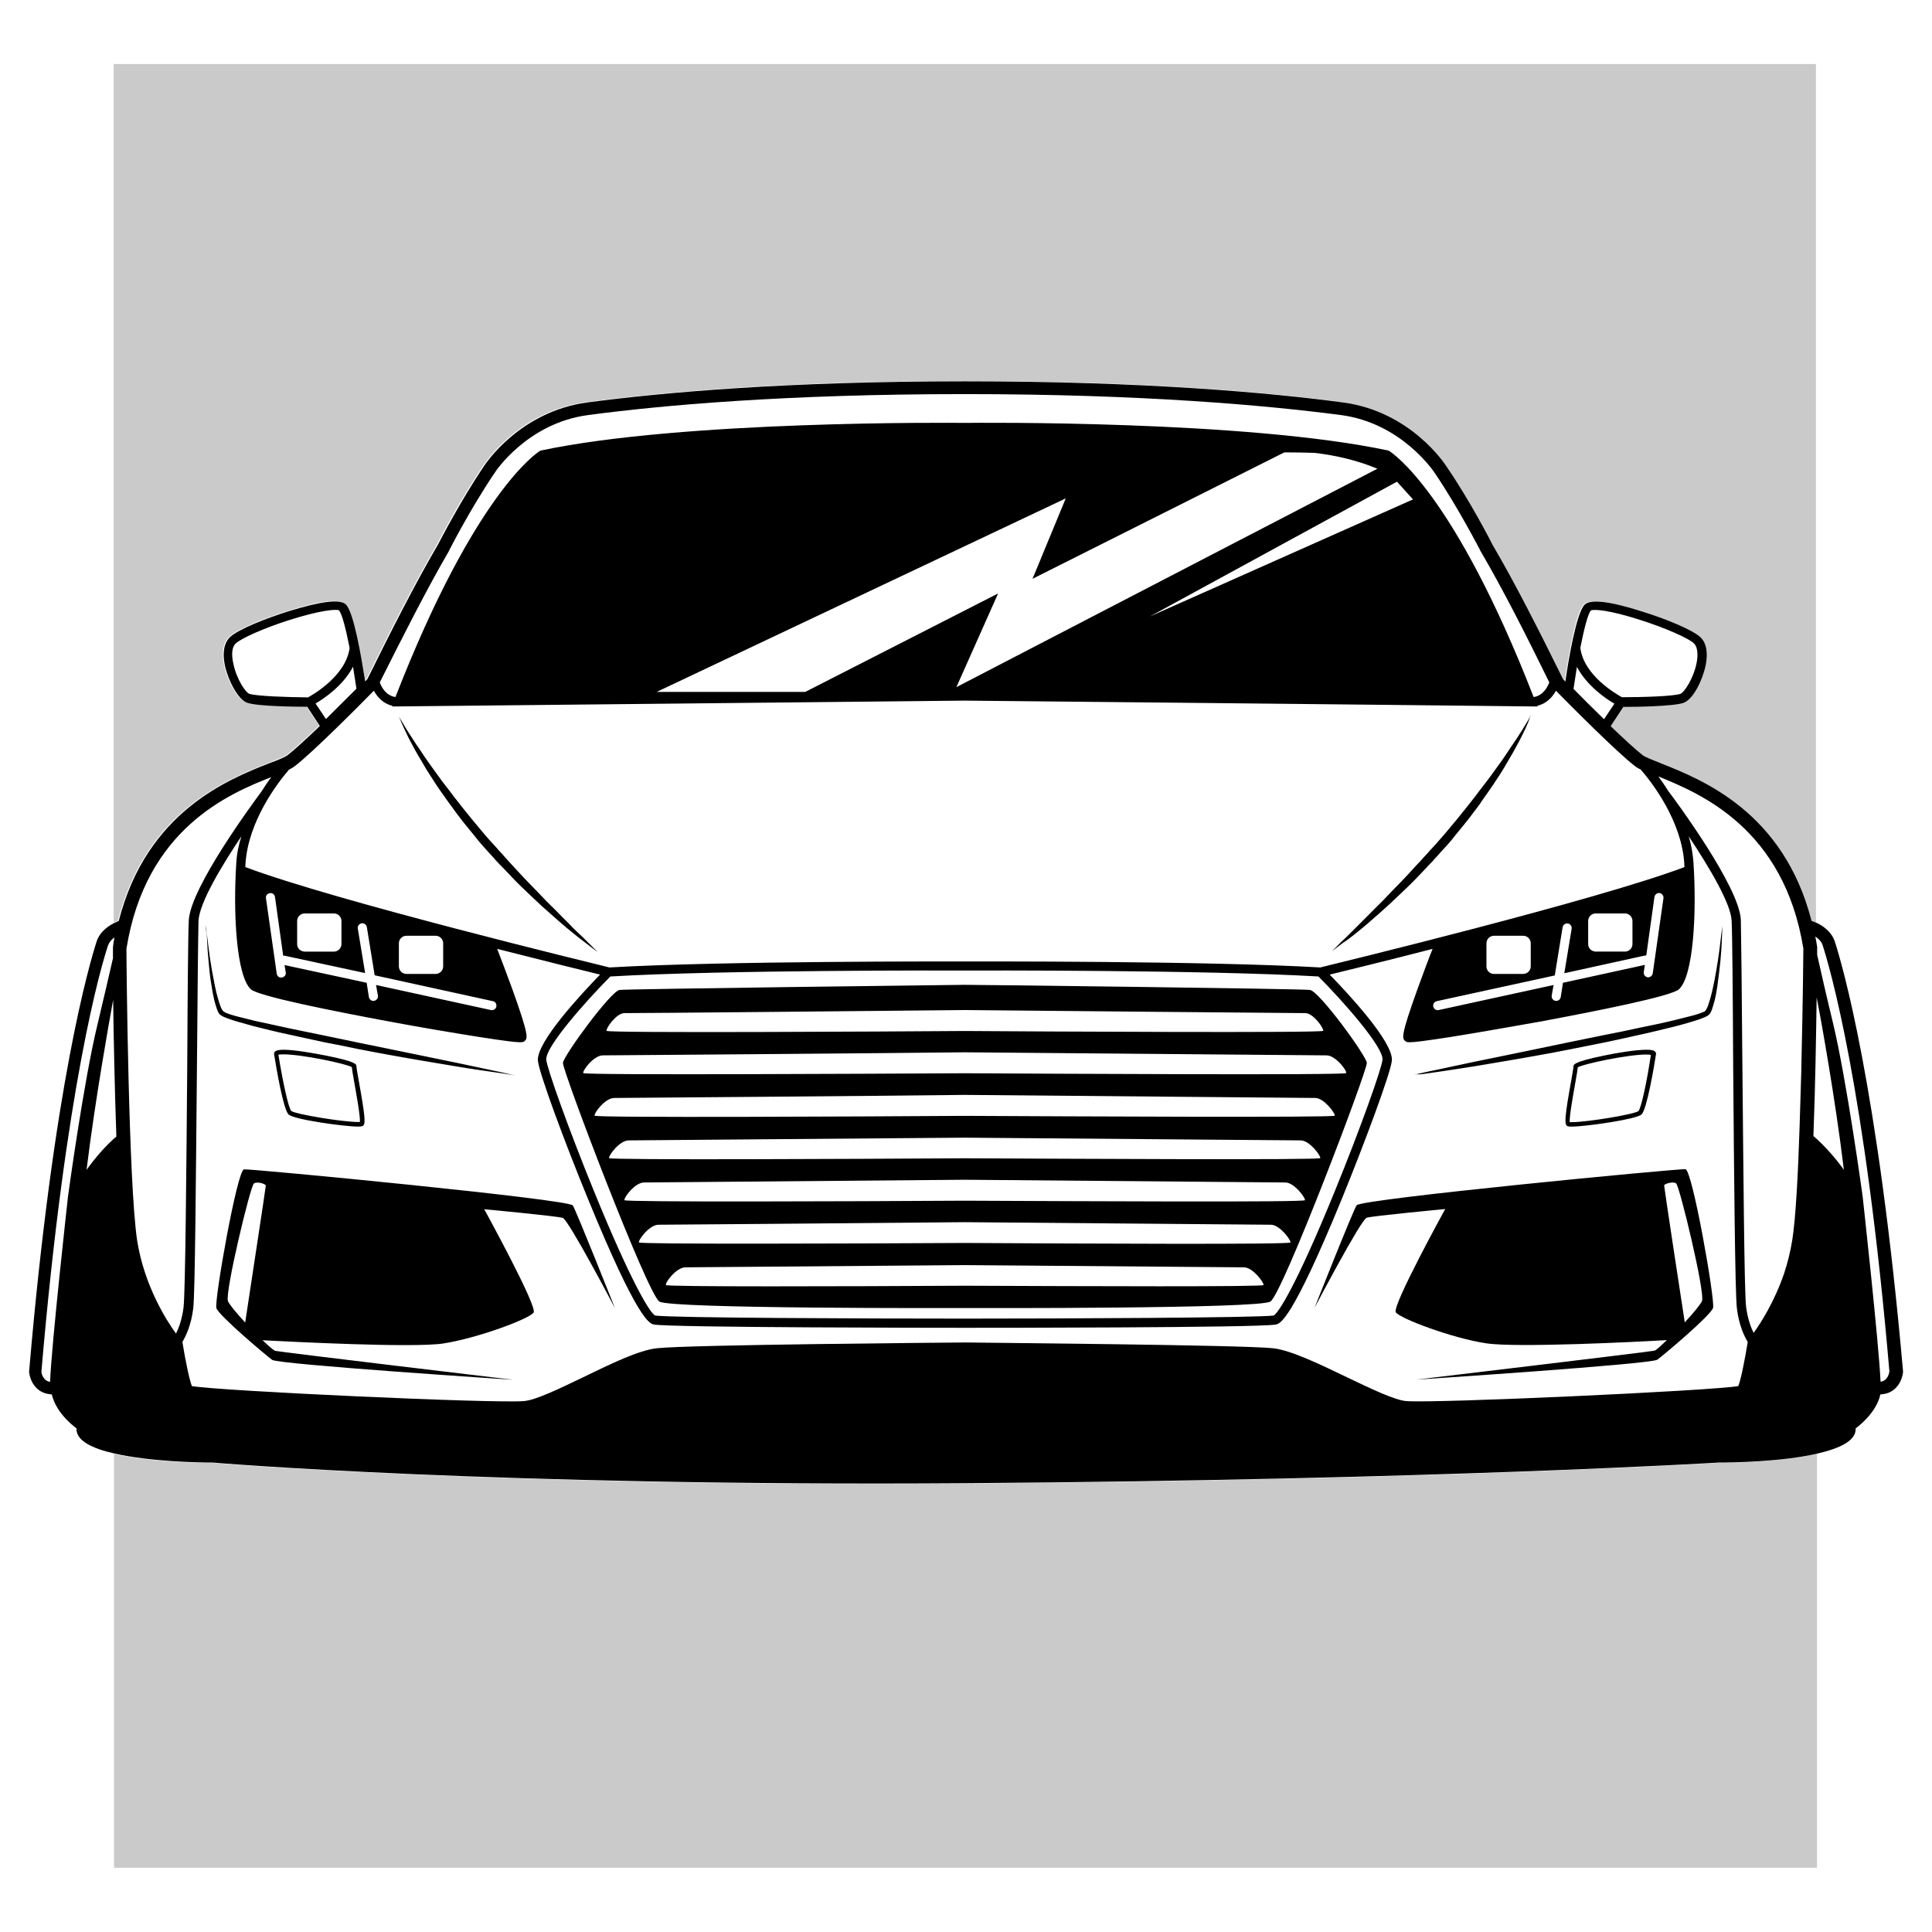
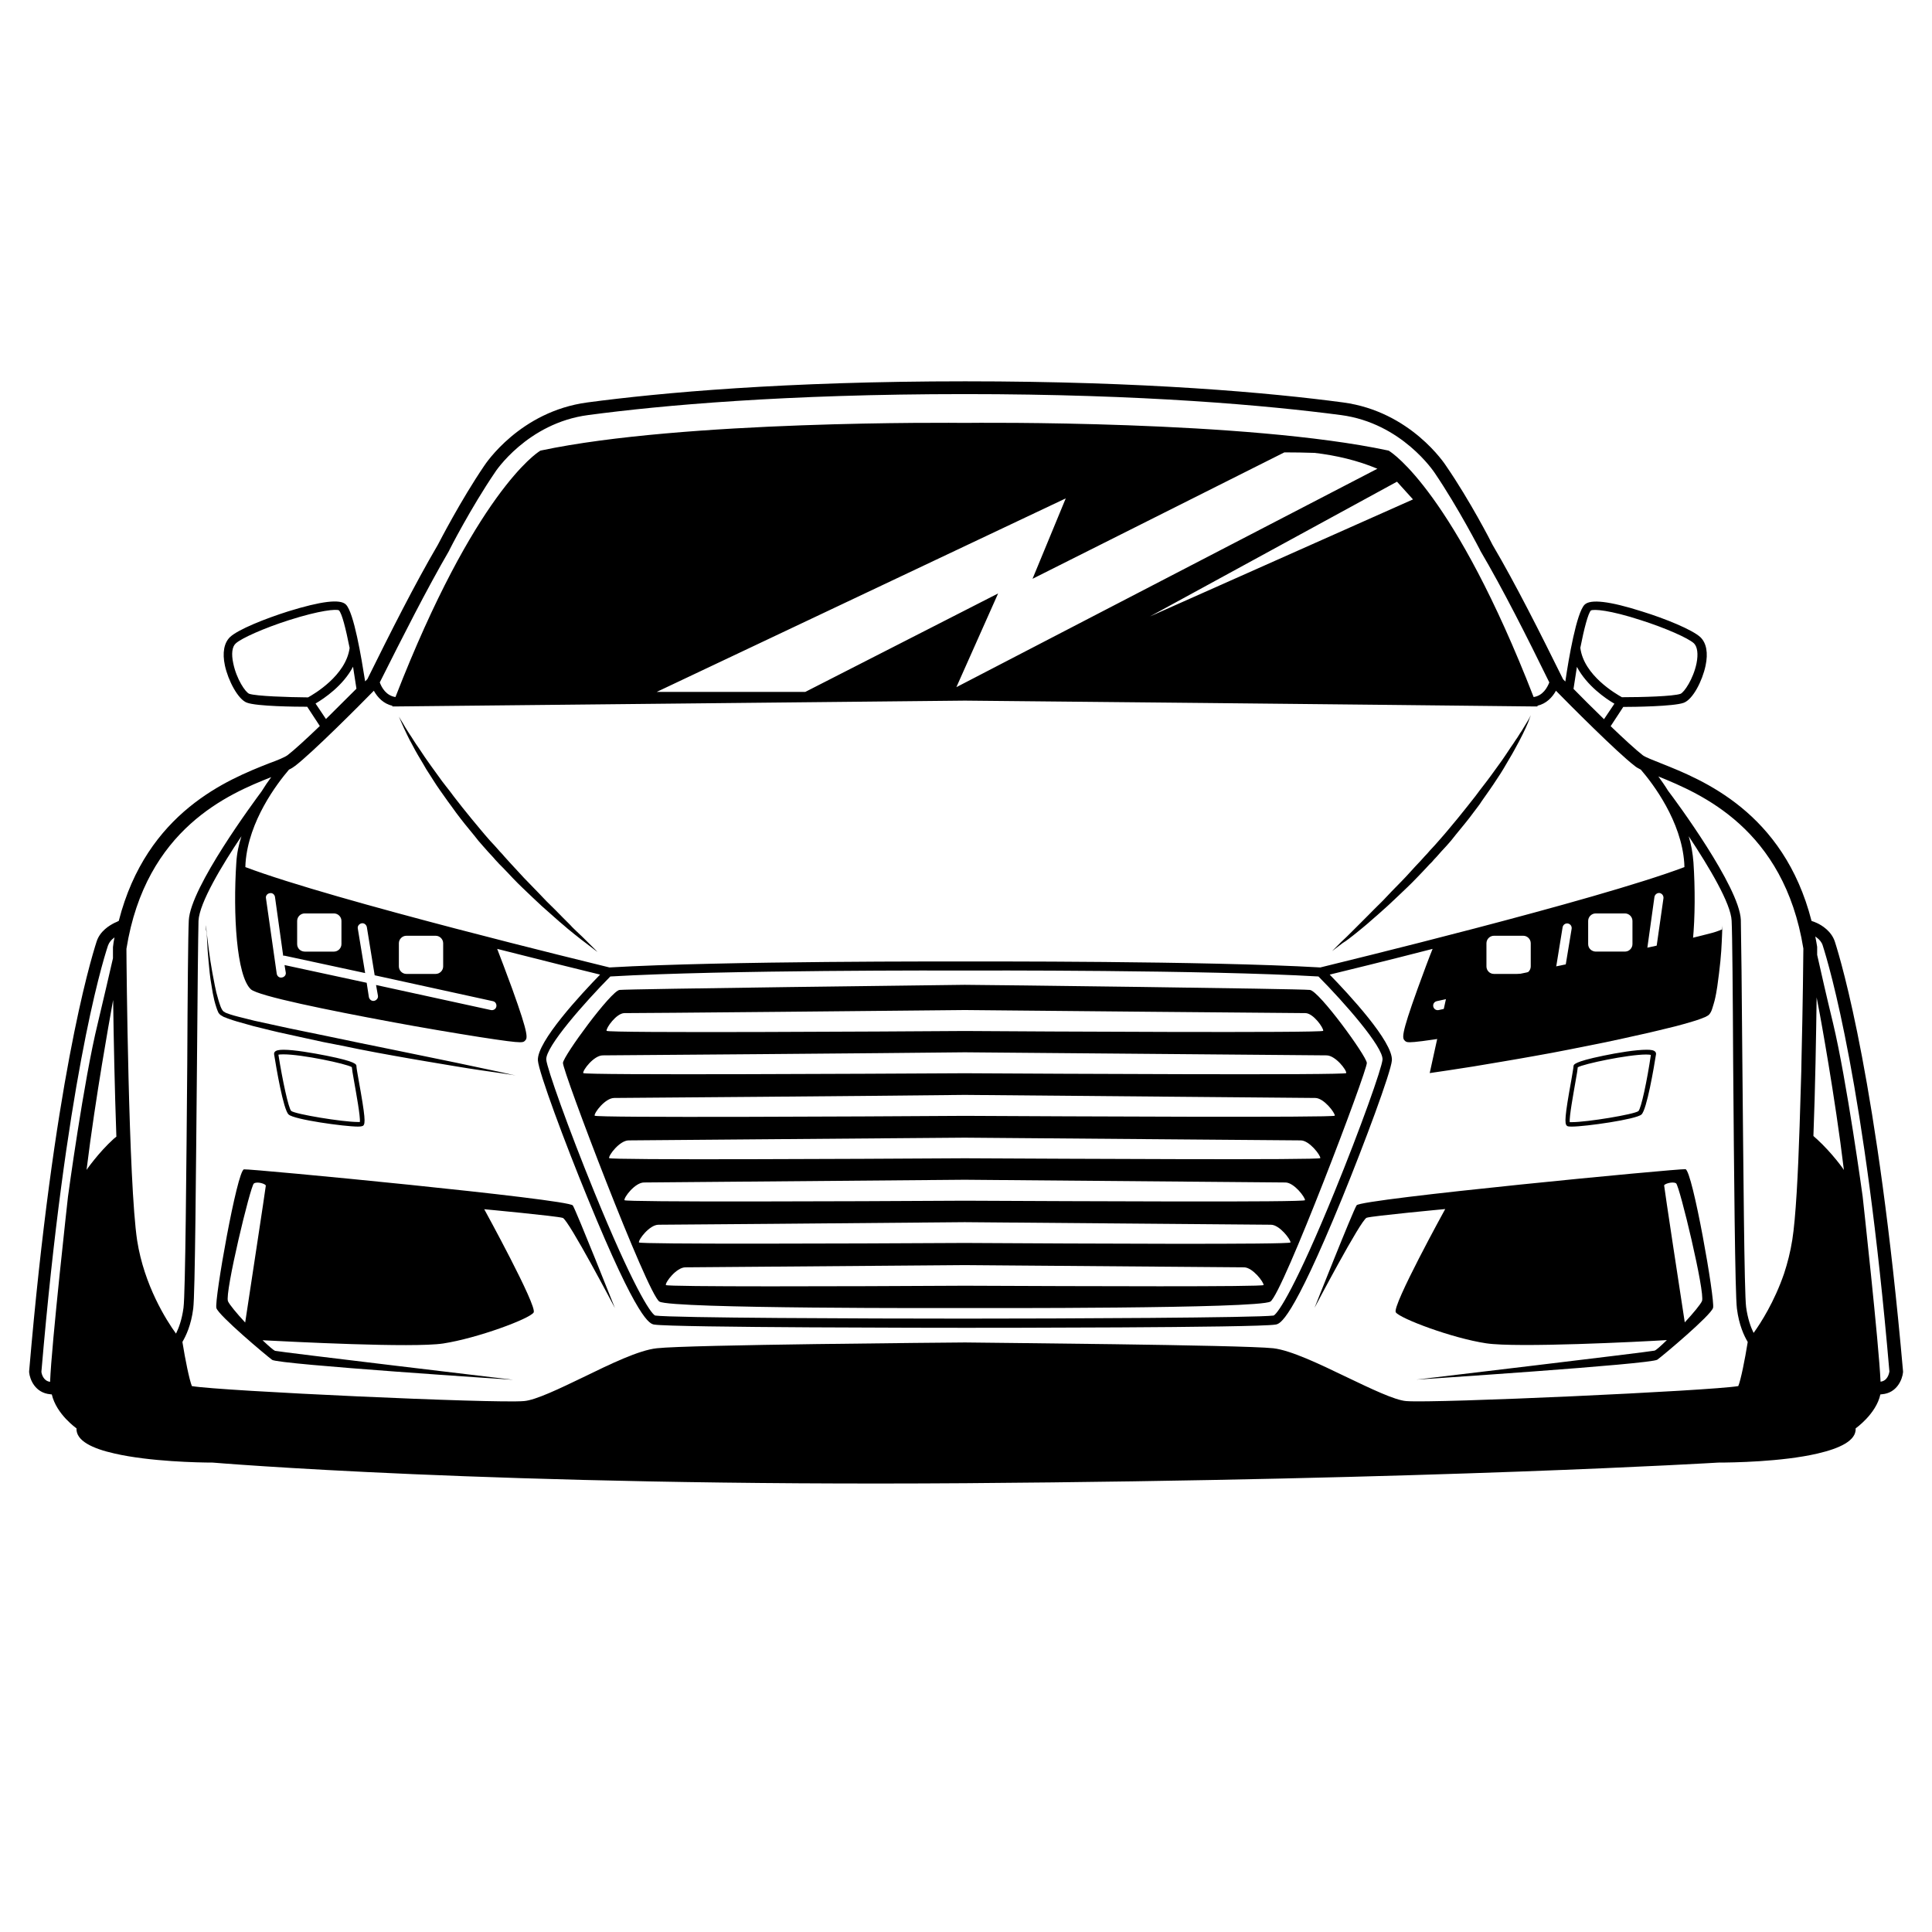
<svg xmlns="http://www.w3.org/2000/svg" height="1133.9px" width="1133.9px" viewBox="0 0 1133.9 1133.9">
  <g id="svg">
-     <path d="M1008.1 858.6s-165.7 10.1-441.6 12.1c-275.9 2-442.1-12.1-442.1-12.1-8.6 0-37-.5-57.5-5.3v242.9h999.5v-243c-21.2 4.9-50.5 5.4-58.3 5.4M68.4 540.8l.1-.1.7-.3c16.4-64.1 64.3-83.1 88.2-92.6 5-2 9.2-3.6 10.9-4.8 4-3.1 11.3-9.8 18.9-17.1l-7.4-11.3c-6.5 0-29.5-.3-35.4-2.4-5.4-1.9-11-13.1-12.9-21.8-1.6-7.5-.5-13.3 3-16.7 4.7-4.4 20.6-10.9 34.2-15.1 19.1-6.1 30.4-7.4 33.8-4 4.7 4.7 9.3 31.3 11.3 45.1l1.3-1.3c13.5-27.3 27.8-55.8 41.4-78.9.9-1.9 13.3-26 27.1-46.2.8-1.2 21-32.2 60.6-37.3 42.8-5.7 116.1-12.4 221.7-12.4h.2c105.8 0 178.9 6.7 221.7 12.4 39.6 5.3 59.8 36.1 60.6 37.5 13.6 20.1 26.1 44.2 27.1 46.1 13.6 23.2 27.9 51.6 41.4 78.9l1.3 1.3c2.2-13.9 6.6-40.5 11.3-45.1 3.4-3.4 14.7-1.9 33.8 4 13.6 4.3 29.4 10.6 34.2 15.1 3.5 3.4 4.6 9.2 3 16.7-1.9 9-7.5 19.9-12.9 21.8-5.9 2.2-28.8 2.4-35.4 2.4l-7.4 11.3c7.7 7.4 15 14.1 18.9 17.1 1.6 1.2 5.9 3 10.9 4.8 23.8 9.4 71.7 28.4 88.1 92.4l1.1.4h.1c.1 0 .8.3 1.9.8V37.6H66.7v503.8c.9-.3 1.4-.5 1.7-.6" opacity=".21" style="" />
    <path d="M1076.9 552.7c-2-6.2-7.7-9.7-10.6-11-1.1-.5-1.8-.8-1.9-.8h-.1l-1.1-.4c-16.4-64-64.3-82.9-88.1-92.4-5-2-9.2-3.6-10.9-4.8-4-3.1-11.3-9.8-18.9-17.1l7.4-11.3c6.5 0 29.5-.3 35.4-2.4 5.4-1.9 11-12.8 12.9-21.8 1.6-7.5.5-13.3-3-16.7-4.7-4.4-20.6-10.9-34.2-15.1-19.1-6.1-30.4-7.4-33.8-4-4.7 4.7-9.3 31.3-11.3 45.1l-1.3-1.3c-13.5-27.3-27.8-55.8-41.4-78.9-.9-1.9-13.3-26-27.1-46.1-.8-1.3-21-32.2-60.6-37.5-42.8-5.7-116.1-12.4-221.7-12.4h-.2c-105.8 0-178.9 6.7-221.7 12.4-39.6 5.3-59.8 36.1-60.6 37.3-13.7 20.2-26.1 44.3-27.1 46.2-13.6 23.2-27.9 51.6-41.4 78.9l-1.3 1.3c-2.2-13.9-6.6-40.5-11.3-45.1-3.4-3.4-14.7-1.9-33.8 4-13.6 4.3-29.4 10.6-34.2 15.1-3.5 3.4-4.6 9.2-3 16.7 1.9 8.8 7.7 19.9 12.9 21.8 5.9 2.2 28.8 2.4 35.4 2.4l7.4 11.3c-7.7 7.4-15 14.1-18.9 17.1-1.6 1.2-5.9 3-10.9 4.8-23.8 9.4-71.8 28.4-88.2 92.5l-.7.3-.1.1c-.1.1-.8.3-1.6.7-3 1.5-8.6 4.8-10.6 11-4 12.5-25.2 83.3-39.6 252.2v.6c.4 4.2 3.5 12.1 12.4 12.9l.9.1c2.7 11.7 14.5 19.9 14.5 19.9-.4 7.3 9.4 11.9 22.4 14.8 20.5 4.7 49 5.3 57.5 5.3 0 0 166.2 14.1 442.1 12.1 275.9-2 441.6-12.1 441.6-12.1 7.8 0 37.2-.4 58.2-5.3 12.9-3 22.8-7.5 22.4-14.8 0 0 12-8.4 14.5-19.9l.9-.1c8.9-.7 12-8.8 12.4-12.9v-.6c-14.9-168.8-36-239.6-40-252.1m-862.6 18.4L210 545c-.3-1.5.8-2.8 2.2-3.1 1.5-.3 2.8.8 3.1 2.2l4.6 28.3 69.4 15.2c1.5.3 2.3 1.8 2 3.2-.3 1.5-1.8 2.3-3.2 2l-67.4-14.7 1.1 6.2c.3 1.5-.8 2.8-2.2 3.1-1.5.3-2.8-.8-3.1-2.2l-1.3-8.4-48.2-10.4.7 4.3c.3 1.5-.8 2.8-2.3 3-1.5.3-2.8-.8-3-2.3l-6.3-44.2c-.3-1.5.8-2.8 2.3-3 1.5-.3 2.8.8 3 2.3l4.8 34.4h.8zm-39.9-17v-13.6c0-2.4 2-4.4 4.4-4.4H196c2.4 0 4.4 2 4.4 4.4v13.6c0 2.4-2 4.4-4.4 4.4h-17.2c-2.5-.1-4.4-1.9-4.4-4.4m59.7 13.1v-13.6c0-2.4 2-4.4 4.4-4.4h17.2c2.4 0 4.4 2 4.4 4.4v13.6c0 2.4-2 4.4-4.4 4.4h-17.2c-2.4 0-4.4-2-4.4-4.4m-95.4-61c-2 30.3.1 66.5 8.5 74.4 4.3 4 46.7 12.5 81.6 19 18.7 3.5 37.9 6.7 52.4 9 14.8 2.3 21.2 3.1 24 3.1 2 0 2.4-.4 2.8-.8 1.6-1.5 2.7-2.6-7.4-30.6-3.5-9.6-7.1-19-8.8-23.4 27.9 7.1 50.9 12.8 60.4 15.1-10.9 11.2-37.3 39.5-36.5 50.4.5 7 15.8 48.2 29.2 80.8 29.8 72.9 36.6 73.8 39.1 74.2 11.6 1.8 171.4 1.9 182.1 1.9h.4c10.8 0 170.6 0 182.1-1.9 2.6-.4 9.3-1.5 39.1-74.2 13.3-32.6 28.6-73.8 29.2-80.8.8-10.9-25.6-39.2-36.5-50.4 9.4-2.3 32.5-7.9 60.4-15.1-1.8 4.4-5.4 14-8.8 23.4-10.1 28-9 29-7.4 30.6.5.4.8.8 2.8.8 2.8 0 9.2-.8 24-3.1 14.5-2.3 33.7-5.7 52.4-9 34.9-6.5 77.3-15 81.6-19 8.4-7.7 10.5-44.1 8.5-74.4-.4-5.3-1.3-10.5-2.8-15.4 12 18.1 24.8 39.5 25.2 49.6.4 7.8.7 43.1.9 83.9.5 63.3 1.1 135.1 2.2 143.7 1.2 9.7 4.3 16.2 6.3 19.5v.4c-1.6 10-4 22-5.5 25.6-16.3 2.8-178 10.2-194.9 8.8-6.7-.5-21-7.4-34.8-14-16.2-7.8-32.9-15.8-43.2-17-18.6-2-170.4-3.2-180.8-3.4h-.2c-10.4.1-162.2 1.3-180.8 3.4-10.5 1.1-27.2 9.2-43.2 17-13.7 6.6-28 13.5-34.8 14-16.8 1.5-178.4-5.9-194.9-8.8-1.5-3.8-3.9-15.6-5.5-25.6v-.4c2-3.4 5.1-9.8 6.3-19.5 1.1-8.5 1.6-80.3 2.2-143.7.3-41 .7-76.2.9-83.9.5-10.5 13.7-32.5 25.2-49.6-1.6 4.9-2.7 10.1-3 15.4m427.4 63.4h.2c8.1 0 140.6-.4 207.5 3.5 15.1 15.2 38.1 41.4 37.6 48.8-.4 5-12.8 40-28.2 77.7-22.2 54.4-32.9 71.1-35.7 72.5-9.8 1.3-122.7 1.8-181.5 1.8-58.7 0-171.6-.4-181.5-1.8-2.8-1.3-13.5-18.1-35.7-72.5-15.4-37.7-27.8-72.7-28.2-77.7-.5-7.5 22.5-33.5 37.6-48.8 67.2-3.9 199.8-3.5 207.9-3.5m346.4 2.9 4.6-28.3c.3-1.5 1.6-2.4 3.1-2.2 1.5.3 2.4 1.6 2.2 3.1l-4.3 26.1 47.3-10.4h.8l4.8-34.4c.3-1.5 1.6-2.4 3-2.3 1.5.3 2.4 1.6 2.3 3l-6.3 44.2c-.3 1.5-1.6 2.4-3 2.3-1.5-.3-2.4-1.6-2.3-3l.7-4.3-48.1 10.5-1.3 8.4c-.3 1.5-1.6 2.4-3.1 2.2-1.5-.3-2.4-1.6-2.2-3.1l1.1-6.2-67.4 14.7c-1.5.3-2.8-.5-3.2-2-.3-1.5.5-2.8 2-3.2zm-40.1-5.3v-13.6c0-2.4 2-4.4 4.4-4.4H894c2.4 0 4.4 2 4.4 4.4v13.6c0 2.4-2 4.4-4.4 4.4h-17.2c-2.5 0-4.4-2-4.4-4.4m59.7-13.1v-13.6c0-2.4 2-4.4 4.4-4.4h17.2c2.4 0 4.4 2 4.4 4.4v13.6c0 2.4-2 4.4-4.4 4.4h-17.2c-2.4-.1-4.4-1.9-4.4-4.4m126.3 2.6c0 3.5-.3 32.2-1.1 65.6-.1 4.2-.1 8.4-.3 12.5-.3 8.8-.5 17.5-.8 26.1-.9 28.2-2.3 54.3-4.3 66.8-1.1 7-2.8 13.6-4.8 19.7-5.7 16.6-13.7 29.1-17.9 34.9-1.6-3.2-3.5-8.4-4.4-15.2-1.1-8.2-1.6-83-2.2-143.1-.3-41-.7-76.2-.9-84.2-.9-19.4-38.4-70.1-42.7-75.7-1.9-3.1-3.9-5.9-5.7-8.4 24.8 10.1 73.7 30.5 85.1 101m-117-134.6c-6.7-6.5-13.3-13.1-17.9-17.8.7-4.3 1.3-8.6 2-12.9 5.8 11 16.8 18.6 22 21.6zm-7.7-63.8c1.6-.9 11-.3 29.4 5.7 14.4 4.6 27.8 10.5 31.1 13.6 2 2 2.6 6.2 1.5 11.7-1.9 9.2-7.3 17.1-9.4 17.9-4.2 1.5-22.6 2-34.4 2-3.4-1.9-22.4-12.8-24.4-29 2.2-11.3 4.6-20.3 6.2-21.9m-670.1-35.1.1-.3c.1-.3 12.7-24.9 26.7-45.5.1-.3 19-29.1 54.8-33.8 42.6-5.7 115.6-12.3 220.9-12.3S744.3 238 787 243.6c35.8 4.7 54.7 33.5 55 33.9 13.9 20.5 26.5 45.1 26.7 45.4l.1.3c13.3 22.6 27.3 50.4 40.5 77.3-1.2 3.1-3.8 7.8-9.2 8.6-46.6-119.8-83-143.3-84.6-144.3l-.4-.3-.4-.1c-83.4-17.8-241.4-16.3-248.6-16.2-7-.1-165.2-1.5-248.6 16.2l-.4.1-.4.3c-1.5.9-38 24.5-84.6 144.3-5.4-.8-8.1-5.5-9.2-8.6 13.5-26.9 27.5-54.6 40.7-77.3m209 82.9h-87.2l240.1-113.6-19.5 47.2 147.8-74.2c5.9 0 11.9.1 17.8.3 12.7 1.5 25.1 4.4 36.8 9.3L561.3 403.3l24.5-55zm347.3-123.4 9.4 10.4-154.4 68.7zM146.3 407.2c-2.2-.8-7.5-8.6-9.4-17.9-1.2-5.5-.7-9.8 1.5-11.7 3.4-3.1 16.7-9 31.1-13.6 18.5-5.9 27.9-6.6 29.4-5.8 1.8 1.8 4 10.6 6.3 22.1-2.2 16.2-21 27.1-24.4 29-11.9-.1-30.2-.7-34.5-2.1m38.9 5.7c5.1-3 16.2-10.5 22-21.6.7 4.3 1.3 8.6 2 12.9-4.7 4.7-11.3 11.3-17.9 17.8zm34.2-7.5c2.2 3.9 5.7 7.7 10.9 8.8l-.1.4h4c1.2 0 123.5-1.3 332.1-3.4 208.7 2 330.9 3.4 332.1 3.4h4l-.1-.4c5.3-1.2 8.8-5 10.9-8.8 7.9 8.1 36.1 36.4 46.2 44.1.9.8 2.2 1.5 3.6 2.2 7.1 8.2 23.8 30.2 25.5 54.8 0 .8.1 1.6.1 2.4-52.1 19.7-204.9 56.7-213.7 58.9-67.2-3.9-201.9-3.5-208.5-3.5-5.8 0-141.2-.4-208.7 3.5-8.9-2.2-161.5-39.2-213.7-58.9 0-.8.1-1.6.1-2.4 1.8-24.7 18.5-46.6 25.5-54.8 1.5-.7 2.7-1.5 3.6-2.2 10.1-7.7 38.3-36 46.2-44.1m-60.2 50.7c-1.8 2.4-3.8 5.3-5.7 8.4-4.2 5.7-41.8 56.3-42.7 75.7-.4 7.8-.7 43.2-.9 84.2-.5 60.1-1.1 134.9-2.2 143.1-.9 6.9-2.8 12-4.4 15.2-5.7-7.8-18.7-28.4-22.8-54.6-5.1-33.5-6.3-163.7-6.3-171.2 11.3-70.7 60.4-91.1 85-100.8M39.9 702.3S30.2 789.2 29.4 811c-4-.5-5-4.7-5.1-5.9 14.3-167.9 35-237.9 39.1-250.2.7-1.9 2-3.4 3.4-4.4.1-.1.3-.3.4-.3-.4 1.9-.7 3.6-.9 5.7v6.5c-2.3 10-5.3 23-8.9 38.1-8.3 33.8-17.5 101.8-17.5 101.8m10.9-15.7c5.3-43.2 14.1-91.3 14.1-91.3.5-3.2 1.1-5.9 1.5-8.4.3 22 .9 52.4 1.9 80.2-.5.4-1.1.9-1.6 1.3-9.1 8.3-15.9 18.2-15.9 18.2m1015.5-18.1c-.7-.5-1.3-1.2-2-1.8 1.1-28.4 1.6-59.7 1.9-81.6v.3c.5 2.8 1.2 6.1 1.9 10 0 0 8.9 48 14.1 91.3.1-.1-6.9-10-15.9-18.2m37.4 142.4c-.9-21.7-10.5-108.7-10.5-108.7s-9.3-68-17.4-101.8c-3.9-16-7-29.8-9.3-40v-4.7c-.3-2-.7-4-1.1-6.1.3.3.5.4.9.7 1.5 1.1 2.8 2.6 3.4 4.4 4 12.4 24.8 82.4 39.2 250.2-.2 1.4-1.2 5.6-5.2 6" style="" />
-     <path d="M330.4 623.8c-.4 4.4 49.6 135.8 56.6 140.1 6.9 4.3 172.8 3.8 179.3 3.8 6.3 0 172.3.5 179.3-3.8 7.1-4.4 57-135.8 56.6-140.1-.4-4.3-28-42.2-33.4-42.8-5.3-.7-192.6-3-202.3-3h-.6c-9.7.1-197.1 2.4-202.3 3-5.1.7-32.8 38.5-33.2 42.8m236.1 130.8h-.6c-71 .4-174.9.7-175.1-.4-.4-1.6 6.2-10.4 11.5-10.4 3.4 0 99.3-.8 163.9-1.3 64.7.5 160.4 1.3 163.9 1.3 5.1 0 11.7 8.8 11.5 10.4-.3 1.1-104.1.7-175.1.4m0-25.1h-.6c-70.1.4-190.6.8-190.9-.3-.4-1.6 6.2-10.4 11.5-10.4 3.6 0 116.4-.9 179.7-1.5 63.3.5 176.1 1.5 179.7 1.5 5.1 0 11.7 8.8 11.5 10.4-.3 1.3-120.9.7-190.9.3m0-24.8h-.6c-68.3.4-199.1.9-199.4-.3-.4-1.6 6.2-10.4 11.5-10.4 3.9 0 127-1.1 188.2-1.6 61.2.5 184.3 1.6 188.2 1.6 5.1 0 11.7 8.8 11.5 10.4-.3 1.3-131.1.6-199.4.3m0-24.9h-.6c-65.1.4-208.1 1.1-208.4-.1-.4-1.6 6.2-10.4 11.5-10.4 4 0 140.2-1.2 197.2-1.6 57 .5 193.2 1.6 197.2 1.6 5.1 0 11.7 8.8 11.5 10.4-.3 1.2-143.4.4-208.4.1m0-24.9h-.6c-60.1.4-216.6 1.2-216.9-.1-.4-1.6 6.2-10.4 11.5-10.4 4.3 0 155.2-1.2 205.7-1.8 50.4.4 201.4 1.8 205.7 1.8 5.1 0 11.7 8.8 11.5 10.4-.3 1.2-156.9.4-216.9.1m223.6-25.1c-.3 1.3-169.6.4-223.6.1h-.6c-54 .3-223.2 1.2-223.6-.1-.4-1.6 6.2-10.4 11.5-10.4 4.4 0 170.6-1.3 212.4-1.8 41.9.4 207.9 1.8 212.4 1.8 5.3.1 11.9 8.8 11.5 10.4m-223.8-37c26.9.3 195.5 1.8 199.8 1.8 4.7 0 10.8 8.8 10.5 10.4-.3 1.3-167.3.4-210 .1h-.6c-42.7.3-209.8 1.3-210-.1-.4-1.6 5.8-10.4 10.5-10.4 4.4.1 172.9-1.5 199.8-1.8M143.2 686.3c-4 .4-17.5 76.9-16.2 81.4 1.3 4.4 29.2 27.8 32.7 30.4 3.6 2.7 141.5 11.7 141.5 11.7s-137.1-16.3-139.8-17c-.8-.3-3.6-2.7-7.3-6.2 16 .8 88.2 4.6 106 1.9 20.1-3.1 50.8-14.5 53.1-18.2 2.3-3.6-29-60.6-29-60.6s42.7 4 46.1 5.1c3.4 1.1 30.6 52.9 30.6 52.9s-22.5-56.6-24.7-60.2c-2.1-3.7-189-21.6-193-21.2m12.8 9.6c0 .9-10 66.3-12.1 80.3-5-5.4-9.3-10.6-10.1-12.5-2-4.7 13.2-67.8 15.2-69.1 2-1.4 7.1.3 7 1.3M237.1 427.4c.5 1.1 1.1 2.4 1.8 3.8.7 1.3 1.3 2.8 2.2 4.3 1.6 3.1 3.5 6.6 5.7 10.2 1.1 1.9 2.3 3.8 3.4 5.8 1.2 2 2.6 3.9 3.9 6.1 2.6 4.2 5.7 8.4 8.8 12.8 1.6 2.2 3.2 4.3 4.8 6.6 1.6 2.2 3.4 4.4 5.1 6.6s3.6 4.3 5.4 6.6l2.7 3.4 2.8 3.2c1.9 2.2 3.8 4.3 5.7 6.3.9 1.1 1.9 2.2 2.8 3.1.9 1.1 2 2 3 3.1 1.9 2 3.9 4 5.8 6.1 1.9 2 3.8 3.9 5.8 5.8 3.9 3.8 7.7 7.3 11.2 10.6 3.6 3.2 7.1 6.3 10.4 9.2 1.6 1.3 3.2 2.7 4.7 4 1.5 1.2 3 2.4 4.3 3.5 2.7 2.2 5.1 4 7.1 5.5 3.9 3.1 6.2 4.7 6.2 4.7l-5.5-5.5c-1.8-1.8-3.9-3.9-6.5-6.3-1.2-1.2-2.6-2.4-3.9-3.9l-4.3-4.3c-3-3.1-6.2-6.3-9.7-9.7-3.4-3.5-6.9-7.3-10.6-11-3.8-3.8-7.3-7.9-11.2-12-.9-1.1-1.9-2-2.8-3.1-.9-1.1-1.9-2.2-2.8-3.1-1.9-2.2-3.8-4.3-5.7-6.3l-2.8-3.2-2.7-3.2c-1.8-2.2-3.6-4.3-5.4-6.5-3.5-4.3-7-8.6-10.2-12.8-3.1-4.3-6.5-8.2-9.3-12.3-1.5-2-2.8-3.9-4.2-5.8-1.3-1.9-2.6-3.6-3.8-5.4-1.2-1.8-2.3-3.5-3.4-5.1-1.1-1.6-2.2-3.1-3.1-4.6-.9-1.5-1.8-2.8-2.6-4-.8-1.3-1.5-2.4-2.2-3.5-1.2-2.2-2.3-3.8-3-5-.7-1.2-.9-1.8-.9-1.8s.3.7.7 1.9c.5 1 1.2 2.9 2.3 5.2M121.6 552.8c.1 3.1.4 7 .8 11.3.4 4.3.8 9.3 1.8 14.7.4 2.7.9 5.5 1.6 8.4.4 1.5.8 3 1.3 4.4.3.8.5 1.5.9 2.3.1.4.4.8.7 1.1l.3.3.1.1c-.1-.1.1.3.1.1.1.1.3.3.5.4.3.1.5.3.7.4l.5.3c.4.3.8.4 1.2.5.8.3 1.5.7 2.3.9 1.5.5 3.1 1.1 4.6 1.5 3.1.9 6.3 1.8 9.6 2.7 6.6 1.6 13.3 3.4 20.2 4.8 6.9 1.5 13.9 3.1 21 4.6 7 1.3 14.1 2.8 21 4.2s13.7 2.6 20.3 3.8c13.2 2.4 25.6 4.4 36.2 6.2 10.6 1.8 19.5 3 25.7 3.9 3.1.5 5.5.8 7.3 1.1 1.6.3 2.6.4 2.6.4s-.9-.1-2.6-.5c-1.6-.4-4-.9-7.1-1.6-6.2-1.3-15-3.2-25.5-5.4s-22.8-4.7-36-7.4-27.2-5.5-41.2-8.5c-7-1.5-14-2.8-20.9-4.3-6.9-1.5-13.7-3-20.2-4.4-3.2-.8-6.5-1.6-9.6-2.4-1.5-.4-3.1-.8-4.6-1.3-.7-.3-1.5-.5-2.2-.8-.4-.1-.7-.3-.9-.4l-.4-.3c-.1 0-.1-.1-.3-.1-.8-.5-1.5-1.9-2-3.2s-.9-2.7-1.3-4c-.8-2.7-1.5-5.4-2-8.1-1.1-5.3-1.9-10.1-2.6-14.4-.7-4.3-1.1-8.1-1.5-11.2-.4-3.1-.7-5.5-.9-7.3-.1-1.6-.3-2.6-.3-2.6s0 .9.1 2.6c.5 1.7.6 4.1.7 7.2M210.1 661.2c1.9 0 2.6-.3 3-.5 1.5-1.2 1.3-5.1-2.6-26.7-.7-3.8-1.3-7.5-1.3-8.2 0-1.1 0-2.7-17.5-6.2-8.1-1.6-19-3.5-25.3-3.5-2.8 0-4.4.4-5.1 1.2-.4.4-.5 1.1-.4 1.6 1.2 7.5 5.4 32.5 8.5 35.2 3.1 3 32.9 7.1 40.7 7.1m-43.7-42.4c10.8 0 36.8 5.5 40.1 7.5.1 1.2.5 3.9 1.3 8.2 1.2 6.9 3.8 20.9 3.4 24H210c-9 0-36.9-4.6-39.1-6.5-1.6-1.6-5.1-17.9-7.5-33 .4-.1 1.3-.2 3-.2M802.1 714.7c3.4-1.1 46.1-5.1 46.1-5.1s-31.4 57-29 60.6c2.4 3.6 33 15.2 53.1 18.2 17.8 2.7 90-.9 106-1.9-3.6 3.5-6.5 6.1-7.3 6.2-2.7.7-139.8 17-139.8 17s137.8-9 141.5-11.7 31.4-26 32.7-30.4c1.3-4.4-12.1-80.8-16.2-81.4-4-.4-190.9 17.5-193 21.2-2.3 3.6-24.7 60.2-24.7 60.2s27.2-51.8 30.6-52.9m181.6-20.2c2 1.3 17.2 64.4 15.2 69.1-.8 1.9-5.1 7.1-10.1 12.5-2.2-14-12.1-79.3-12.1-80.3-.2-.9 5-2.6 7-1.3M795.2 548.2c1.3-1.1 2.8-2.2 4.3-3.5 1.5-1.2 3.1-2.6 4.7-4 3.2-2.8 6.7-5.8 10.4-9.2 3.6-3.4 7.4-6.9 11.2-10.6 2-1.9 3.9-3.8 5.8-5.8s3.9-4 5.8-6.1c.9-1.1 1.9-2 3-3.1.9-1.1 1.9-2.2 2.8-3.1 1.9-2.2 3.8-4.3 5.7-6.3l2.8-3.2 2.7-3.4 5.4-6.6c1.8-2.2 3.5-4.4 5.1-6.6 1.6-2.2 3.4-4.3 4.8-6.6 3.1-4.4 6.1-8.6 8.8-12.8 1.3-2 2.7-4 3.9-6.1 1.2-2 2.3-3.9 3.4-5.8 2.2-3.6 4-7.1 5.7-10.2.8-1.6 1.5-3 2.2-4.3.7-1.3 1.2-2.7 1.8-3.8 1.1-2.3 1.8-4.2 2.2-5.4.5-1.2.7-1.9.7-1.9s-.3.7-.9 1.8c-.7 1.2-1.6 2.8-3 5-.7 1.1-1.3 2.3-2.2 3.5-.8 1.2-1.6 2.7-2.6 4-.9 1.5-2 3-3.1 4.6-1.1 1.6-2.2 3.4-3.4 5.1-1.2 1.8-2.4 3.5-3.8 5.4s-2.7 3.8-4.2 5.8c-2.8 3.9-6.1 7.9-9.3 12.3-3.2 4.2-6.7 8.4-10.2 12.8-1.8 2.2-3.6 4.3-5.4 6.5l-2.7 3.2-2.8 3.2c-1.9 2.2-3.8 4.3-5.7 6.3-.9 1.1-1.9 2.2-2.8 3.1-.9 1.1-1.9 2-2.8 3.1-3.9 4-7.4 8.2-11.2 12-3.8 3.8-7.3 7.5-10.6 11-3.5 3.4-6.7 6.7-9.7 9.7l-4.3 4.3-3.9 3.9c-2.4 2.4-4.6 4.6-6.5 6.3l-5.5 5.5s2.3-1.8 6.2-4.7c2.1-1.3 4.5-3.1 7.2-5.3M839.1 629.8c6.2-.9 15.1-2.2 25.7-3.9 10.6-1.8 23-3.8 36.2-6.2 6.6-1.2 13.5-2.4 20.3-3.8s14-2.8 21-4.2c7-1.5 14-3 21-4.6 6.9-1.5 13.6-3.2 20.2-4.8 3.2-.8 6.5-1.8 9.6-2.7 1.6-.5 3.1-.9 4.6-1.5.8-.3 1.5-.5 2.3-.9.4-.1.8-.3 1.2-.5l.5-.3c.3-.1.5-.3.7-.4.3-.1.3-.3.5-.4l.1-.1.1-.1.3-.3c.3-.4.5-.8.7-1.1.4-.8.7-1.5.9-2.3.5-1.5.9-3 1.3-4.4.7-2.8 1.2-5.7 1.6-8.4.8-5.4 1.3-10.2 1.8-14.7.4-4.3.7-8.2.8-11.3.1-3.1.3-5.7.3-7.3 0-1.6.1-2.6.1-2.6s-.1.9-.3 2.6c-.3 1.6-.5 4.2-.9 7.3-.4 3.1-.8 6.9-1.5 11.2-.7 4.3-1.5 9.2-2.6 14.4-.5 2.6-1.2 5.4-2 8.1-.4 1.3-.8 2.7-1.3 4-.5 1.2-1.2 2.7-2 3.2-.1 0-.1.1-.3.1h-.3c-.3.1-.7.3-.9.4-.7.3-1.3.5-2.2.8-1.5.5-3 .9-4.6 1.3-3.1.8-6.3 1.6-9.6 2.4-6.5 1.6-13.3 3-20.2 4.4-6.9 1.5-13.9 3-20.9 4.3-14 2.8-28.2 5.8-41.2 8.5-13.2 2.7-25.5 5.3-36 7.4-10.5 2.2-19.3 4.2-25.5 5.4-3.1.7-5.5 1.2-7.1 1.6-1.6.4-2.6.5-2.6.5s.9-.1 2.6-.4c2 .2 4.5-.3 7.6-.7M941 619.6c-17.5 3.6-17.5 5.3-17.5 6.2 0 .7-.7 4.6-1.3 8.2-3.9 21.4-4 25.5-2.6 26.7.4.4 1.1.5 3 .5 7.8 0 37.6-4.2 40.8-7.1 3.1-2.8 7.3-27.6 8.5-35.2.1-.5 0-1.2-.4-1.6-.8-.9-2.3-1.2-5.1-1.2-6.4 0-17.3 1.8-25.4 3.5m20.6 32.5c-2.3 1.9-30 6.5-39.1 6.5h-1.2c-.4-3 2.2-17 3.4-24 .8-4.3 1.2-7 1.3-8.2 3.4-2 29.5-7.5 40.1-7.5 1.6 0 2.4.1 2.8.3-2.2 15-5.7 31.4-7.3 32.9" style="" />
+     <path d="M330.4 623.8c-.4 4.4 49.6 135.8 56.6 140.1 6.9 4.3 172.8 3.8 179.3 3.8 6.3 0 172.3.5 179.3-3.8 7.1-4.4 57-135.8 56.6-140.1-.4-4.3-28-42.2-33.4-42.8-5.3-.7-192.6-3-202.3-3h-.6c-9.7.1-197.1 2.4-202.3 3-5.1.7-32.8 38.5-33.2 42.8m236.1 130.8h-.6c-71 .4-174.9.7-175.1-.4-.4-1.6 6.2-10.4 11.5-10.4 3.4 0 99.3-.8 163.9-1.3 64.7.5 160.4 1.3 163.9 1.3 5.1 0 11.7 8.8 11.5 10.4-.3 1.1-104.1.7-175.1.4m0-25.1h-.6c-70.1.4-190.6.8-190.9-.3-.4-1.6 6.2-10.4 11.5-10.4 3.6 0 116.4-.9 179.7-1.5 63.3.5 176.1 1.5 179.7 1.5 5.1 0 11.7 8.8 11.5 10.4-.3 1.3-120.9.7-190.9.3m0-24.8h-.6c-68.3.4-199.1.9-199.4-.3-.4-1.6 6.2-10.4 11.5-10.4 3.9 0 127-1.1 188.2-1.6 61.2.5 184.3 1.6 188.2 1.6 5.1 0 11.7 8.8 11.5 10.4-.3 1.3-131.1.6-199.4.3m0-24.9h-.6c-65.1.4-208.1 1.1-208.4-.1-.4-1.6 6.2-10.4 11.5-10.4 4 0 140.2-1.2 197.2-1.6 57 .5 193.2 1.6 197.2 1.6 5.1 0 11.7 8.8 11.5 10.4-.3 1.2-143.4.4-208.4.1m0-24.9h-.6c-60.1.4-216.6 1.2-216.9-.1-.4-1.6 6.2-10.4 11.5-10.4 4.3 0 155.2-1.2 205.7-1.8 50.4.4 201.4 1.8 205.7 1.8 5.1 0 11.7 8.8 11.5 10.4-.3 1.2-156.9.4-216.9.1m223.6-25.1c-.3 1.3-169.6.4-223.6.1h-.6c-54 .3-223.2 1.2-223.6-.1-.4-1.6 6.2-10.4 11.5-10.4 4.4 0 170.6-1.3 212.4-1.8 41.9.4 207.9 1.8 212.4 1.8 5.3.1 11.9 8.8 11.5 10.4m-223.8-37c26.9.3 195.5 1.8 199.8 1.8 4.7 0 10.8 8.8 10.5 10.4-.3 1.3-167.3.4-210 .1h-.6c-42.7.3-209.8 1.3-210-.1-.4-1.6 5.8-10.4 10.5-10.4 4.4.1 172.9-1.5 199.8-1.8M143.2 686.3c-4 .4-17.5 76.9-16.2 81.4 1.3 4.4 29.2 27.8 32.7 30.4 3.6 2.7 141.5 11.7 141.5 11.7s-137.1-16.3-139.8-17c-.8-.3-3.6-2.7-7.3-6.2 16 .8 88.2 4.6 106 1.9 20.1-3.1 50.8-14.5 53.1-18.2 2.3-3.6-29-60.6-29-60.6s42.7 4 46.1 5.1c3.4 1.1 30.6 52.9 30.6 52.9s-22.5-56.6-24.7-60.2c-2.1-3.7-189-21.6-193-21.2m12.8 9.6c0 .9-10 66.3-12.1 80.3-5-5.4-9.3-10.6-10.1-12.5-2-4.7 13.2-67.8 15.2-69.1 2-1.4 7.1.3 7 1.3M237.1 427.4c.5 1.1 1.1 2.4 1.8 3.8.7 1.3 1.3 2.8 2.2 4.3 1.6 3.1 3.5 6.6 5.7 10.2 1.1 1.9 2.3 3.8 3.4 5.8 1.2 2 2.6 3.9 3.9 6.1 2.6 4.2 5.7 8.4 8.8 12.8 1.6 2.2 3.2 4.3 4.8 6.6 1.6 2.2 3.4 4.4 5.1 6.6s3.6 4.3 5.4 6.6l2.7 3.4 2.8 3.2c1.9 2.2 3.8 4.3 5.7 6.3.9 1.1 1.9 2.2 2.8 3.1.9 1.1 2 2 3 3.1 1.9 2 3.9 4 5.8 6.1 1.9 2 3.8 3.9 5.8 5.8 3.9 3.8 7.7 7.3 11.2 10.6 3.6 3.2 7.1 6.3 10.4 9.2 1.6 1.3 3.2 2.7 4.7 4 1.5 1.2 3 2.4 4.3 3.5 2.7 2.2 5.1 4 7.1 5.5 3.9 3.1 6.2 4.7 6.2 4.7l-5.5-5.5c-1.8-1.8-3.9-3.9-6.5-6.3-1.2-1.2-2.6-2.4-3.9-3.9l-4.3-4.3c-3-3.1-6.2-6.3-9.7-9.7-3.4-3.5-6.9-7.3-10.6-11-3.8-3.8-7.3-7.9-11.2-12-.9-1.1-1.9-2-2.8-3.1-.9-1.1-1.9-2.2-2.8-3.1-1.9-2.2-3.8-4.3-5.7-6.3l-2.8-3.2-2.7-3.2c-1.8-2.2-3.6-4.3-5.4-6.5-3.5-4.3-7-8.6-10.2-12.8-3.1-4.3-6.5-8.2-9.3-12.3-1.5-2-2.8-3.9-4.2-5.8-1.3-1.9-2.6-3.6-3.8-5.4-1.2-1.8-2.3-3.5-3.4-5.1-1.1-1.6-2.2-3.1-3.1-4.6-.9-1.5-1.8-2.8-2.6-4-.8-1.3-1.5-2.4-2.2-3.5-1.2-2.2-2.3-3.8-3-5-.7-1.2-.9-1.8-.9-1.8s.3.7.7 1.9c.5 1 1.2 2.9 2.3 5.2M121.6 552.8c.1 3.1.4 7 .8 11.3.4 4.3.8 9.3 1.8 14.7.4 2.7.9 5.5 1.6 8.4.4 1.5.8 3 1.3 4.4.3.8.5 1.5.9 2.3.1.4.4.8.7 1.1l.3.3.1.1c-.1-.1.1.3.1.1.1.1.3.3.5.4.3.1.5.3.7.4l.5.3c.4.3.8.4 1.2.5.8.3 1.5.7 2.3.9 1.5.5 3.1 1.1 4.6 1.5 3.1.9 6.3 1.8 9.6 2.7 6.6 1.6 13.3 3.4 20.2 4.8 6.9 1.5 13.9 3.1 21 4.6 7 1.3 14.1 2.8 21 4.2s13.7 2.6 20.3 3.8c13.2 2.4 25.6 4.4 36.2 6.2 10.6 1.8 19.5 3 25.7 3.9 3.1.5 5.5.8 7.3 1.1 1.6.3 2.6.4 2.6.4s-.9-.1-2.6-.5c-1.6-.4-4-.9-7.1-1.6-6.2-1.3-15-3.2-25.5-5.4s-22.8-4.7-36-7.4-27.2-5.5-41.2-8.5c-7-1.5-14-2.8-20.9-4.3-6.9-1.5-13.7-3-20.2-4.4-3.2-.8-6.5-1.6-9.6-2.4-1.5-.4-3.1-.8-4.6-1.3-.7-.3-1.5-.5-2.2-.8-.4-.1-.7-.3-.9-.4l-.4-.3c-.1 0-.1-.1-.3-.1-.8-.5-1.5-1.9-2-3.2s-.9-2.7-1.3-4c-.8-2.7-1.5-5.4-2-8.1-1.1-5.3-1.9-10.1-2.6-14.4-.7-4.3-1.1-8.1-1.5-11.2-.4-3.1-.7-5.5-.9-7.3-.1-1.6-.3-2.6-.3-2.6s0 .9.1 2.6c.5 1.7.6 4.1.7 7.2M210.1 661.2c1.9 0 2.6-.3 3-.5 1.5-1.2 1.3-5.1-2.6-26.7-.7-3.8-1.3-7.5-1.3-8.2 0-1.1 0-2.7-17.5-6.2-8.1-1.6-19-3.5-25.3-3.5-2.8 0-4.4.4-5.1 1.2-.4.4-.5 1.1-.4 1.6 1.2 7.5 5.4 32.5 8.5 35.2 3.1 3 32.9 7.1 40.7 7.1m-43.7-42.4c10.8 0 36.8 5.5 40.1 7.5.1 1.2.5 3.9 1.3 8.2 1.2 6.9 3.8 20.9 3.4 24H210c-9 0-36.9-4.6-39.1-6.5-1.6-1.6-5.1-17.9-7.5-33 .4-.1 1.3-.2 3-.2M802.1 714.7c3.4-1.1 46.1-5.1 46.1-5.1s-31.4 57-29 60.6c2.4 3.6 33 15.2 53.1 18.2 17.8 2.7 90-.9 106-1.9-3.6 3.5-6.5 6.1-7.3 6.2-2.7.7-139.8 17-139.8 17s137.8-9 141.5-11.7 31.4-26 32.7-30.4c1.3-4.4-12.1-80.8-16.2-81.4-4-.4-190.9 17.5-193 21.2-2.3 3.6-24.7 60.2-24.7 60.2s27.2-51.8 30.6-52.9m181.6-20.2c2 1.3 17.2 64.4 15.2 69.1-.8 1.9-5.1 7.1-10.1 12.5-2.2-14-12.1-79.3-12.1-80.3-.2-.9 5-2.6 7-1.3M795.2 548.2c1.3-1.1 2.8-2.2 4.3-3.5 1.5-1.2 3.1-2.6 4.7-4 3.2-2.8 6.7-5.8 10.4-9.2 3.6-3.4 7.4-6.9 11.2-10.6 2-1.9 3.9-3.8 5.8-5.8s3.9-4 5.8-6.1c.9-1.1 1.9-2 3-3.1.9-1.1 1.9-2.2 2.8-3.1 1.9-2.2 3.8-4.3 5.7-6.3l2.8-3.2 2.7-3.4 5.4-6.6c1.8-2.2 3.5-4.4 5.1-6.6 1.6-2.2 3.4-4.3 4.8-6.6 3.1-4.4 6.1-8.6 8.8-12.8 1.3-2 2.7-4 3.9-6.1 1.2-2 2.3-3.9 3.4-5.8 2.2-3.6 4-7.1 5.7-10.2.8-1.6 1.5-3 2.2-4.3.7-1.3 1.2-2.7 1.8-3.8 1.1-2.3 1.8-4.2 2.2-5.4.5-1.2.7-1.9.7-1.9s-.3.7-.9 1.8c-.7 1.2-1.6 2.8-3 5-.7 1.1-1.3 2.3-2.2 3.5-.8 1.2-1.6 2.7-2.6 4-.9 1.5-2 3-3.1 4.6-1.1 1.6-2.2 3.4-3.4 5.1-1.2 1.8-2.4 3.5-3.8 5.4s-2.7 3.8-4.2 5.8c-2.8 3.9-6.1 7.9-9.3 12.3-3.2 4.2-6.7 8.4-10.2 12.8-1.8 2.2-3.6 4.3-5.4 6.5l-2.7 3.2-2.8 3.2c-1.9 2.2-3.8 4.3-5.7 6.3-.9 1.1-1.9 2.2-2.8 3.1-.9 1.1-1.9 2-2.8 3.1-3.9 4-7.4 8.2-11.2 12-3.8 3.8-7.3 7.5-10.6 11-3.5 3.4-6.7 6.7-9.7 9.7l-4.3 4.3-3.9 3.9c-2.4 2.4-4.6 4.6-6.5 6.3l-5.5 5.5s2.3-1.8 6.2-4.7c2.1-1.3 4.5-3.1 7.2-5.3M839.1 629.8c6.2-.9 15.1-2.2 25.7-3.9 10.6-1.8 23-3.8 36.2-6.2 6.6-1.2 13.5-2.4 20.3-3.8s14-2.8 21-4.2c7-1.5 14-3 21-4.6 6.9-1.5 13.6-3.2 20.2-4.8 3.2-.8 6.5-1.8 9.6-2.7 1.6-.5 3.1-.9 4.6-1.5.8-.3 1.5-.5 2.3-.9.4-.1.8-.3 1.2-.5l.5-.3c.3-.1.5-.3.7-.4.3-.1.3-.3.5-.4l.1-.1.1-.1.3-.3c.3-.4.5-.8.7-1.1.4-.8.7-1.5.9-2.3.5-1.5.9-3 1.3-4.4.7-2.8 1.2-5.7 1.6-8.4.8-5.4 1.3-10.2 1.8-14.7.4-4.3.7-8.2.8-11.3.1-3.1.3-5.7.3-7.3 0-1.6.1-2.6.1-2.6s-.1.9-.3 2.6h-.3c-.3.1-.7.3-.9.4-.7.3-1.3.5-2.2.8-1.5.5-3 .9-4.6 1.3-3.1.8-6.3 1.6-9.6 2.4-6.5 1.6-13.3 3-20.2 4.4-6.9 1.5-13.9 3-20.9 4.3-14 2.8-28.2 5.8-41.2 8.5-13.2 2.7-25.5 5.3-36 7.4-10.5 2.2-19.3 4.2-25.5 5.4-3.1.7-5.5 1.2-7.1 1.6-1.6.4-2.6.5-2.6.5s.9-.1 2.6-.4c2 .2 4.5-.3 7.6-.7M941 619.6c-17.5 3.6-17.5 5.3-17.5 6.2 0 .7-.7 4.6-1.3 8.2-3.9 21.4-4 25.5-2.6 26.7.4.4 1.1.5 3 .5 7.8 0 37.6-4.2 40.8-7.1 3.1-2.8 7.3-27.6 8.5-35.2.1-.5 0-1.2-.4-1.6-.8-.9-2.3-1.2-5.1-1.2-6.4 0-17.3 1.8-25.4 3.5m20.6 32.5c-2.3 1.9-30 6.5-39.1 6.5h-1.2c-.4-3 2.2-17 3.4-24 .8-4.3 1.2-7 1.3-8.2 3.4-2 29.5-7.5 40.1-7.5 1.6 0 2.4.1 2.8.3-2.2 15-5.7 31.4-7.3 32.9" style="" />
  </g>
</svg>